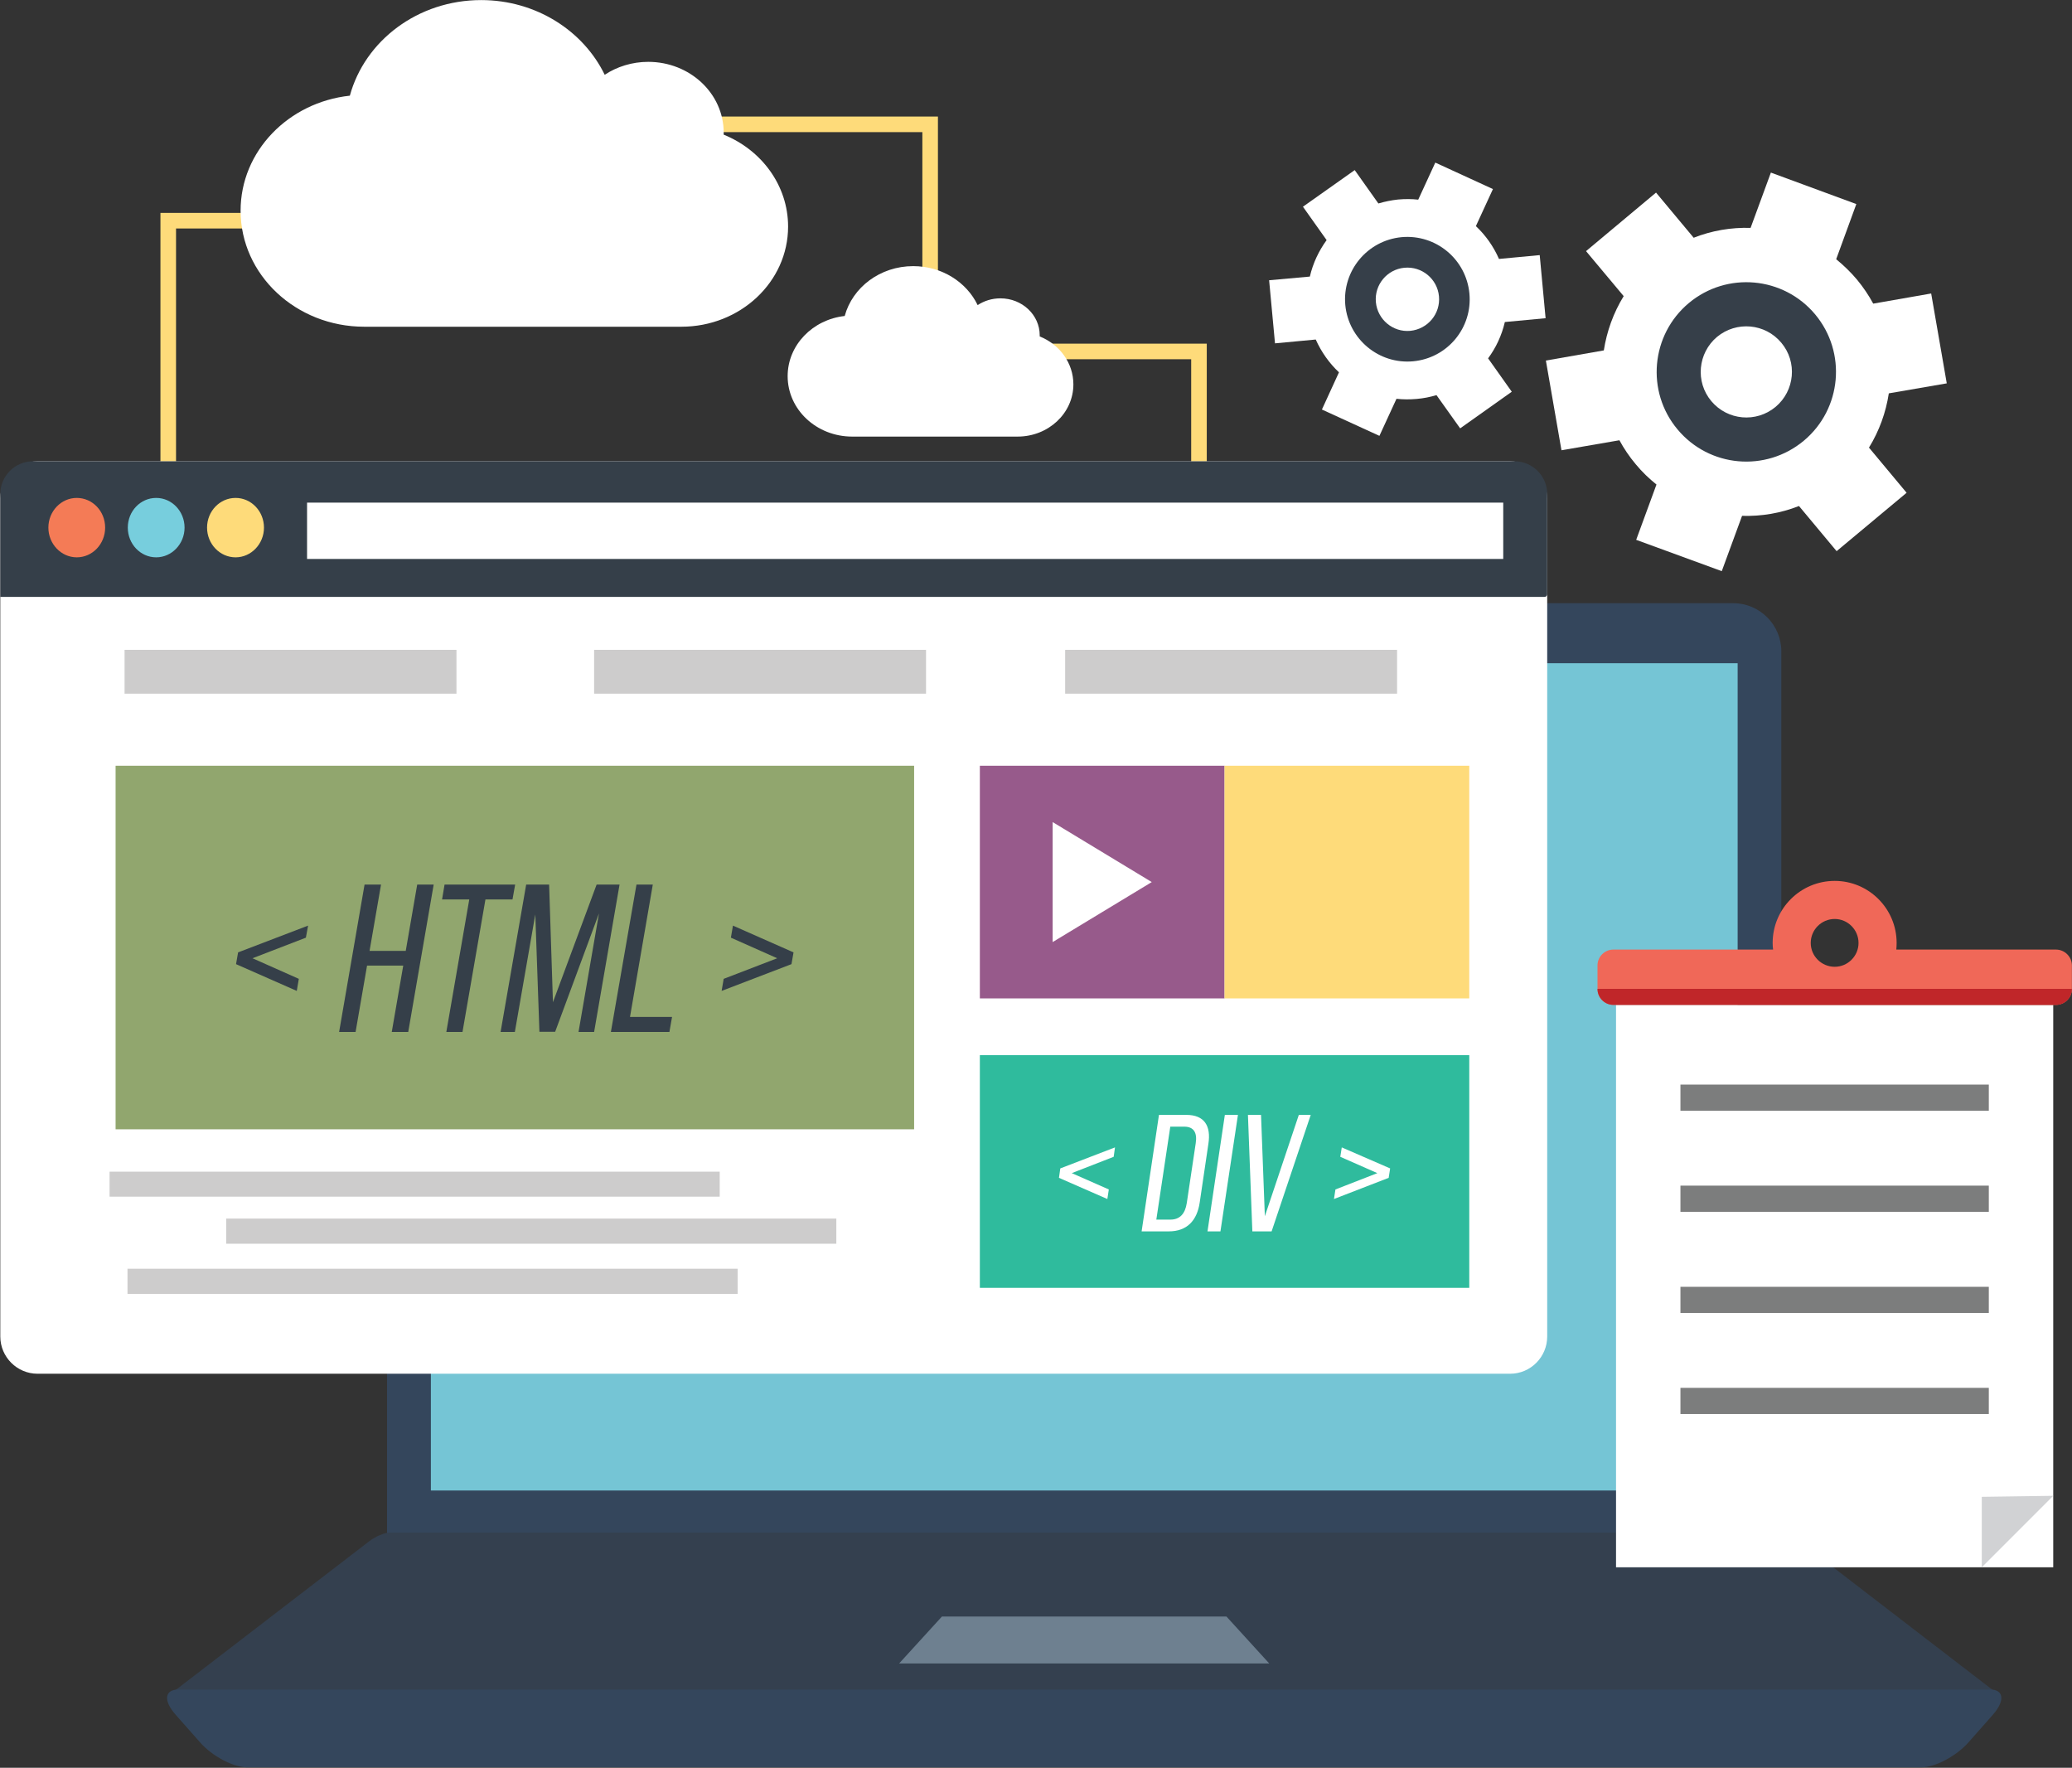
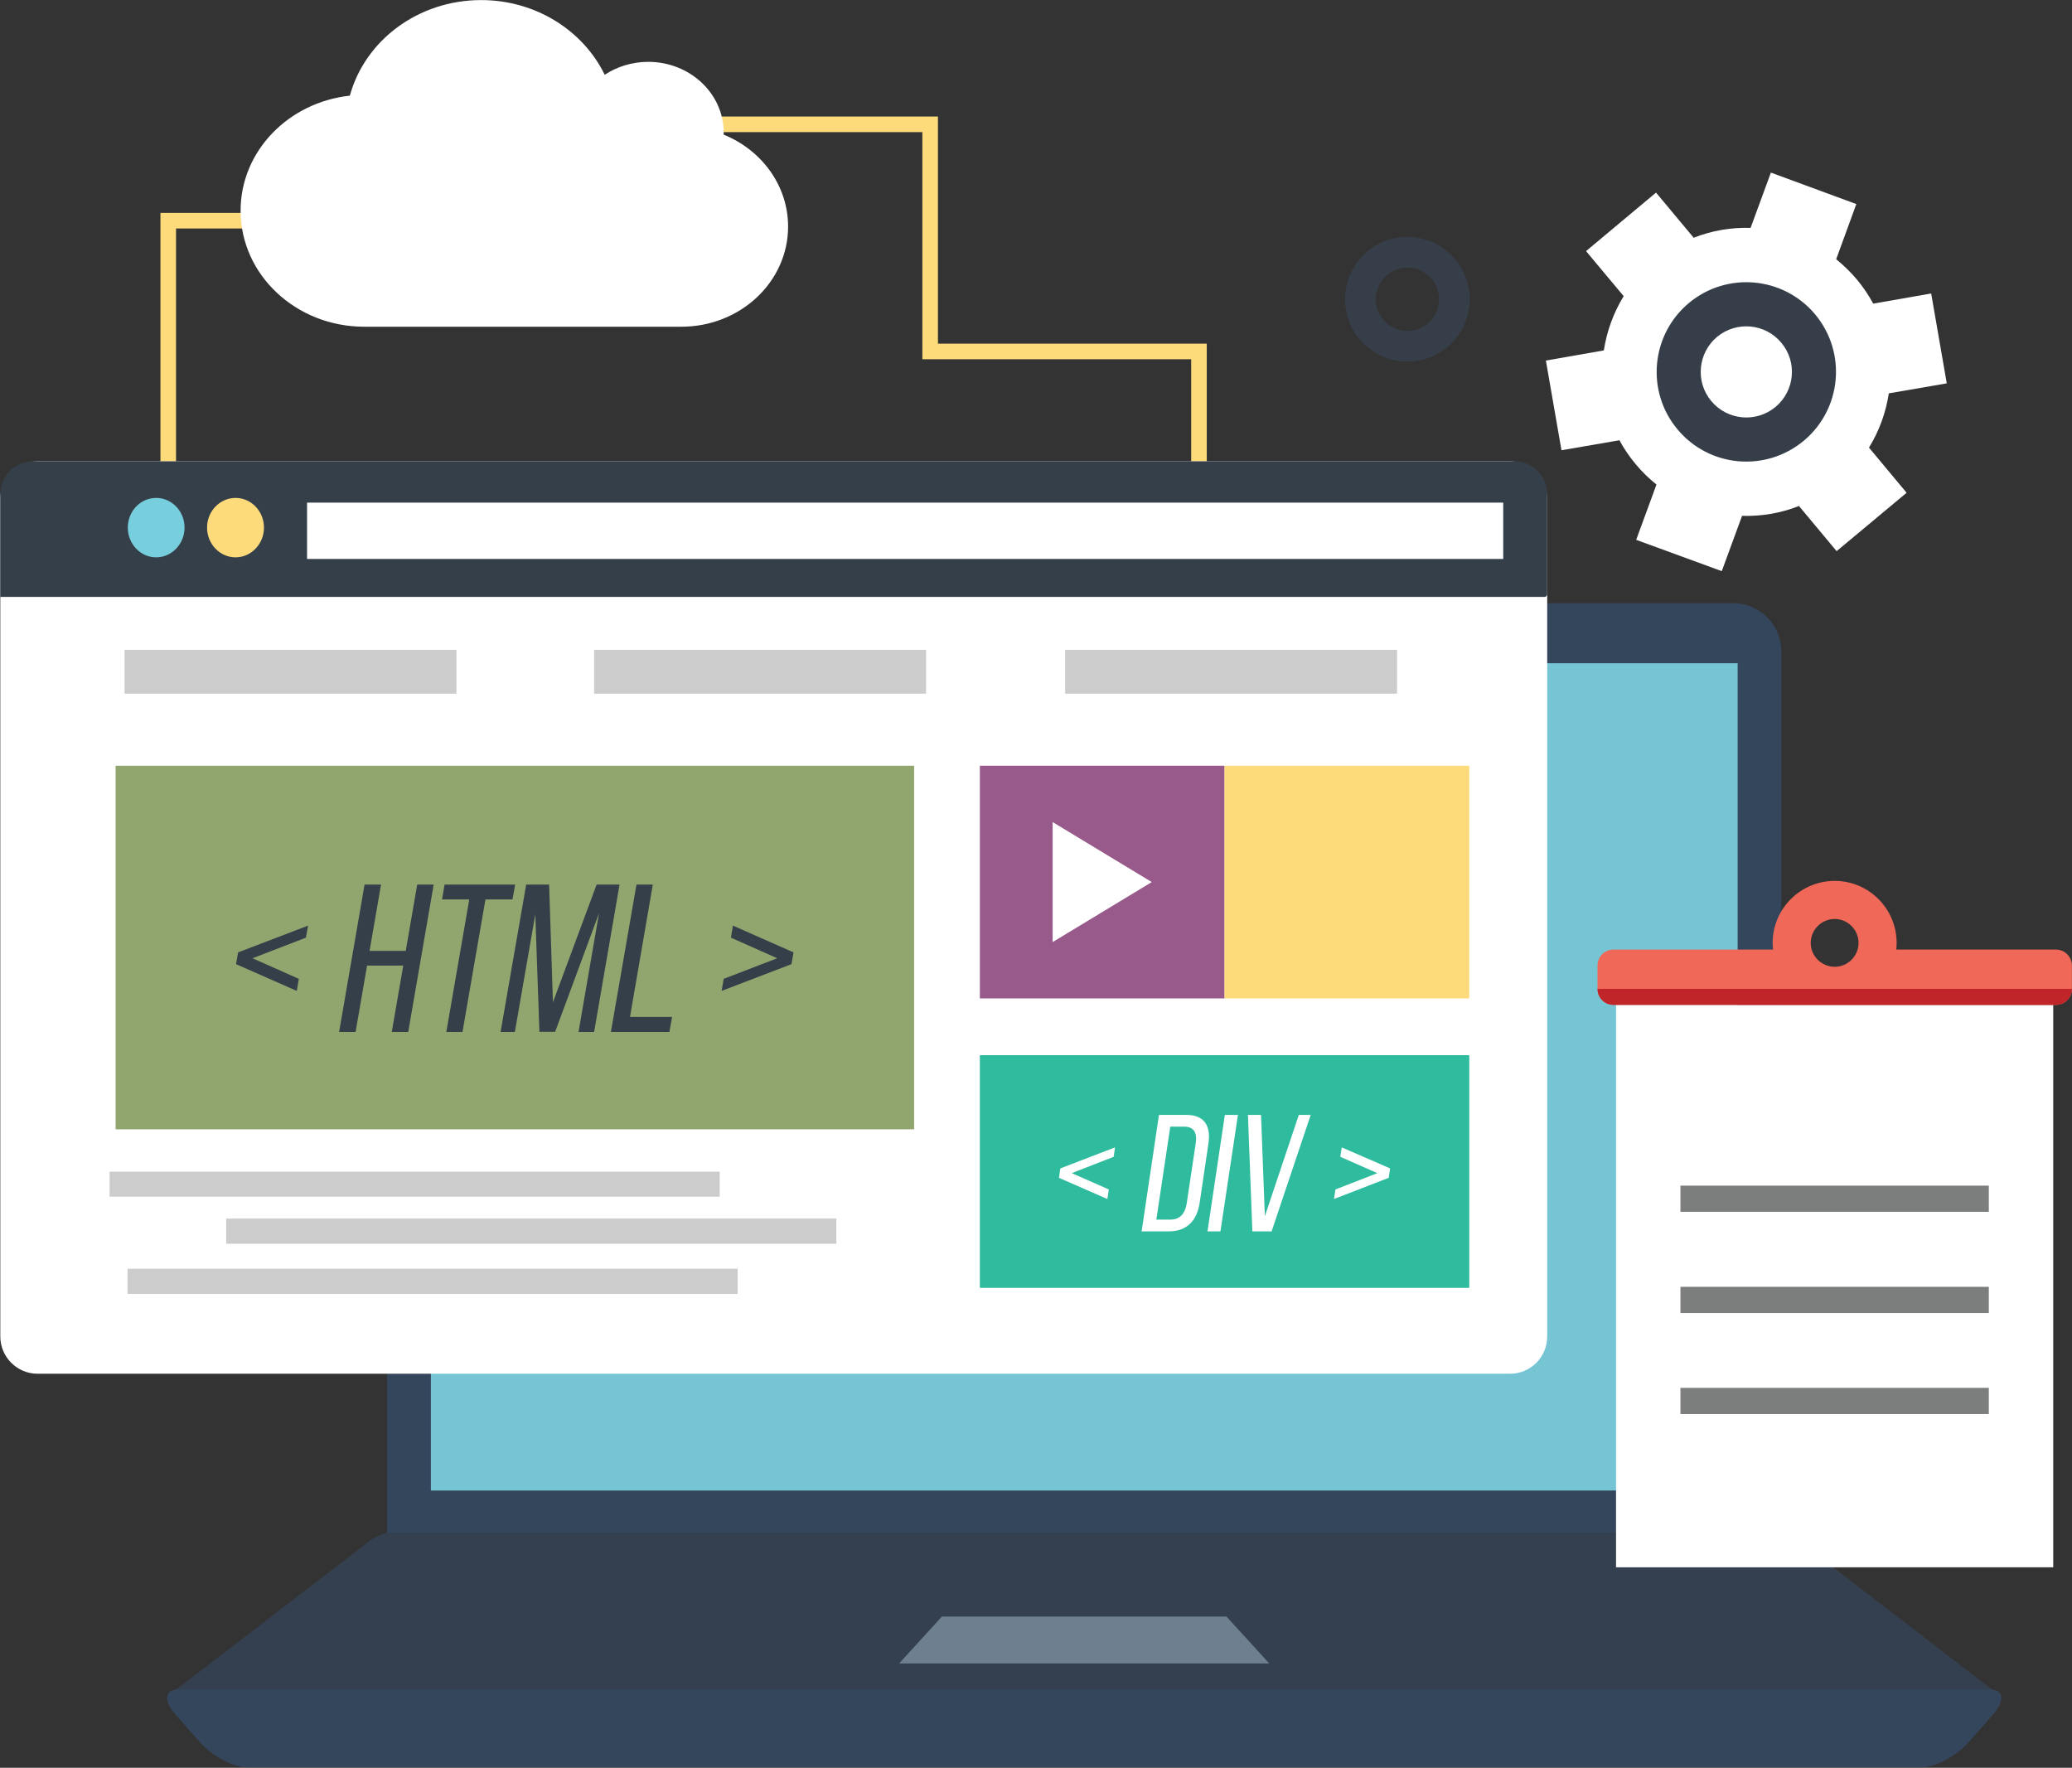
<svg xmlns="http://www.w3.org/2000/svg" width="100%" height="100%" viewBox="0 0 953 813" version="1.1" xml:space="preserve" style="fill-rule:evenodd;clip-rule:evenodd;stroke-linejoin:round;stroke-miterlimit:2;">
  <rect x="0" y="0" width="953" height="813" fill="#333333" stroke="none" />
  <g>
    <g>
      <path d="M278.131,53.607l153.267,0l-0,104.432l123.643,0l-0,54.518l-7.169,0l-0,-47.347l-123.642,0l-0,-104.435l-146.099,0l-0,-7.168Z" style="fill:#fedb7a;fill-rule:nonzero;" />
      <path d="M159.83,105.078l-78.866,0l0,135.887l-7.169,0l0,-143.056l86.035,0l0,7.169Z" style="fill:#fedb7a;fill-rule:nonzero;" />
      <path d="M200.143,277.422l597.112,0c12.109,0 22.052,9.943 22.052,22.117l0,407.86l-641.281,0l0,-407.86c0,-12.174 9.942,-22.117 22.117,-22.117Z" style="fill:#34465c;" />
      <path d="M78.664,782.005l840.006,0c2.3,0 1.82,-1.761 -1.02,-3.923l-90.16,-69.33c-2.839,-2.166 -7.035,-3.922 -9.334,-3.922l-638.913,0c-2.3,0 -6.493,1.756 -9.334,3.922l-90.229,69.33c-2.841,2.162 -3.315,3.923 -1.016,3.923Z" style="fill:#34404f;" />
      <path d="M82.047,777l833.303,0c6.29,0 6.9,5.139 1.35,11.498l-11.29,12.785c-5.61,6.356 -15.35,11.496 -21.65,11.496l-770.126,0c-6.359,0 -16.098,-5.14 -21.644,-11.496l-11.296,-12.785c-5.615,-6.359 -5.005,-11.498 1.353,-11.498Z" style="fill:#34465c;" />
      <path d="M433.225,743.451l130.883,0l19.679,21.575l-170.244,0l19.682,-21.575Z" style="fill:#6e8090;" />
      <rect x="198.182" y="305.017" width="601.035" height="380.468" style="fill:#75c5d5;" />
      <path d="M859.619,205.86c4.736,-7.711 7.779,-16.166 9.13,-24.958l26.651,-4.6l-7.17,-41.327l-26.653,4.667c-2.092,-3.856 -4.596,-7.576 -7.505,-11.093c-2.91,-3.45 -6.156,-6.561 -9.535,-9.333l9.264,-25.365l-39.298,-14.475l-9.334,25.432c-8.859,-0.27 -17.789,1.217 -26.176,4.532l-17.315,-20.765l-32.197,26.921l17.317,20.696c-4.735,7.711 -7.779,16.233 -9.133,24.96l-26.648,4.667l7.17,41.258l26.649,-4.599c2.097,3.856 4.6,7.576 7.506,11.025c2.91,3.517 6.157,6.629 9.539,9.334l-9.334,25.433l39.367,14.405l9.332,-25.431c8.862,0.27 17.789,-1.217 26.176,-4.531l17.317,20.765l32.191,-26.853l-17.311,-20.765Z" style="fill:#fff;" />
      <path d="M829.656,202.681c17.45,-14.611 19.818,-40.583 5.208,-58.102c-14.612,-17.45 -40.584,-19.818 -58.104,-5.207c-17.449,14.609 -19.817,40.651 -5.207,58.101c14.61,17.519 40.584,19.817 58.103,5.208Zm-12.986,-15.557c8.858,-7.44 10.078,-20.63 2.637,-29.491c-7.44,-8.928 -20.629,-10.078 -29.559,-2.705c-8.861,7.44 -10.078,20.697 -2.637,29.557c7.438,8.861 20.628,10.079 29.559,2.639Z" style="fill:#363f49;" />
-       <path d="M689.44,119.081c-2.504,-5.751 -6.156,-10.891 -10.62,-15.084l7.846,-17.046l-26.511,-12.175l-7.848,17.045c-2.978,-0.338 -6.088,-0.338 -9.268,-0.067c-3.11,0.338 -6.155,0.948 -9.063,1.825l-10.89,-15.353l-23.807,16.842l10.889,15.354c-3.586,4.938 -6.292,10.619 -7.711,16.774l-18.737,1.691l2.706,29.017l18.736,-1.758c2.571,5.75 6.222,10.89 10.687,15.083l-7.845,17.112l26.447,12.108l7.847,-17.046c3.041,0.339 6.152,0.339 9.263,0.069c3.182,-0.271 6.224,-0.88 9.134,-1.759l10.888,15.286l23.742,-16.842l-10.889,-15.354c3.652,-4.937 6.289,-10.62 7.708,-16.708l18.738,-1.756l-2.706,-29.018l-18.736,1.76Z" style="fill:#fff;" />
      <path d="M675.846,134.975c-1.488,-15.759 -15.422,-27.327 -31.182,-25.905c-15.76,1.488 -27.327,15.421 -25.908,31.18c1.49,15.76 15.49,27.394 31.251,25.906c15.759,-1.488 27.323,-15.421 25.839,-31.181Zm-14.003,1.284c-0.744,-7.981 -7.846,-13.866 -15.894,-13.121c-7.982,0.744 -13.866,7.847 -13.122,15.827c0.744,7.982 7.846,13.934 15.828,13.19c8.048,-0.812 13.933,-7.846 13.188,-15.896Z" style="fill:#363f49;" />
      <path d="M221.315,0.036c-29.085,-0 -53.502,18.668 -60.403,43.965c-28.271,3.043 -50.254,25.567 -50.254,52.894c0,29.488 25.5,53.365 56.883,53.365l145.829,0c27.123,0 49.106,-20.628 49.106,-46.061c0,-18.939 -12.243,-35.239 -29.626,-42.275l0,-0.945c0,-17.992 -15.557,-32.534 -34.698,-32.534c-7.44,0 -14.409,2.231 -20.021,5.951c-9.809,-20.224 -31.587,-34.36 -56.816,-34.36Z" style="fill:#fff;" />
-       <path d="M420.036,122.393c-15.219,0 -27.935,9.741 -31.52,22.93c-14.745,1.624 -26.243,13.393 -26.243,27.664c0,15.354 13.257,27.799 29.693,27.799l76.093,0c14.136,0 25.635,-10.754 25.635,-24.011c0,-9.875 -6.358,-18.397 -15.488,-22.049l0,-0.543c0,-9.333 -8.049,-16.976 -18.06,-16.976c-3.924,0 -7.508,1.15 -10.485,3.11c-5.073,-10.551 -16.436,-17.924 -29.625,-17.924Z" style="fill:#fff;" />
      <rect x="743.28" y="462.143" width="201.09" height="258.649" style="fill:#fff;" />
      <path d="M843.859,422.641c-6.087,0 -11.026,4.938 -11.026,11.027c0,6.018 4.939,10.956 11.026,10.956c6.019,0 10.958,-4.938 10.958,-10.956c0,-6.089 -4.939,-11.027 -10.958,-11.027Zm101.801,39.502l-203.597,0c-4.059,0 -7.305,-3.316 -7.305,-7.305l0,-10.824c0,-3.99 3.246,-7.302 7.305,-7.302l73.455,0c-0.135,-1.017 -0.203,-2.03 -0.203,-3.044c0,-15.762 12.783,-28.546 28.544,-28.546c15.693,0 28.481,12.784 28.481,28.546c0,1.014 -0.07,2.027 -0.14,3.044l73.46,0c3.98,0 7.3,3.312 7.3,7.302l0,10.824c0,3.989 -3.32,7.305 -7.3,7.305Z" style="fill:#f06858;" />
      <path d="M945.66,462.143l-203.597,-0c-4.059,-0 -7.305,-3.316 -7.305,-7.305l0,-0.067l218.202,-0l0,0.067c0,3.989 -3.32,7.305 -7.3,7.305Z" style="fill:#c02629;" />
-       <path d="M911.499,720.792l32.871,-32.872l-32.871,0.471l0,32.401Z" style="fill:#d1d2d4;" />
-       <rect x="772.905" y="498.802" width="141.835" height="12.039" style="fill:#7c7d7d;" />
      <rect x="772.905" y="545.269" width="141.835" height="12.04" style="fill:#7c7d7d;" />
      <rect x="772.905" y="591.805" width="141.835" height="12.039" style="fill:#7c7d7d;" />
      <rect x="772.905" y="638.271" width="141.835" height="12.041" style="fill:#7c7d7d;" />
      <path d="M17.248,212.15l677.331,0c9.404,0 17.045,7.711 17.045,17.112l0,385.405c0,9.403 -7.641,17.114 -17.045,17.114l-677.331,-0c-9.401,-0 -17.111,-7.711 -17.111,-17.114l0,-385.405c0,-9.401 7.71,-17.112 17.111,-17.112Z" style="fill:#fff;" />
      <path d="M15.152,212.15l681.457,0c8.251,0 15.015,6.764 15.015,15.016l0,46.13c0,0.675 -0.539,1.217 -1.216,1.217l-710.271,0l0,-47.347c0,-8.252 6.763,-15.016 15.015,-15.016Z" style="fill:#353f49;" />
-       <path d="M35.309,256.318c7.236,0 13.053,-6.155 13.053,-13.663c0,-7.576 -5.817,-13.662 -13.053,-13.662c-7.171,0 -13.056,6.086 -13.056,13.662c0,7.508 5.885,13.663 13.056,13.663Z" style="fill:#f47b56;" />
      <path d="M71.834,256.318c7.168,0 13.053,-6.155 13.053,-13.663c0,-7.576 -5.885,-13.662 -13.053,-13.662c-7.238,0 -13.055,6.086 -13.055,13.662c0,7.508 5.817,13.663 13.055,13.663Z" style="fill:#77cedd;" />
      <path d="M108.358,256.318c7.169,0 13.055,-6.155 13.055,-13.663c0,-7.576 -5.886,-13.662 -13.055,-13.662c-7.238,0 -13.122,6.086 -13.122,13.662c0,7.508 5.884,13.663 13.122,13.663Z" style="fill:#fedb7a;" />
      <rect x="141.23" y="231.156" width="550.171" height="25.906" style="fill:#fff;" />
      <rect x="57.29" y="298.863" width="152.661" height="20.156" style="fill:#cdcccc;" />
      <rect x="273.26" y="298.863" width="152.661" height="20.156" style="fill:#cdcccc;" />
      <rect x="489.906" y="298.863" width="152.661" height="20.156" style="fill:#cdcccc;" />
      <rect x="53.165" y="352.162" width="367.278" height="167.202" style="fill:#91a66e;" />
      <rect x="450.677" y="352.162" width="112.548" height="107.003" style="fill:#975a8b;" />
      <rect x="50.392" y="538.845" width="280.632" height="11.497" style="fill:#cdcccc;" />
      <rect x="104.029" y="560.423" width="280.63" height="11.564" style="fill:#cdcccc;" />
      <rect x="58.644" y="583.486" width="280.632" height="11.565" style="fill:#cdcccc;" />
      <path d="M529.745,405.663l-22.794,13.8l-22.793,13.797l0,-55.191l22.793,13.798l22.794,13.796Z" style="fill:#fff;" />
      <rect x="450.677" y="485.275" width="225.101" height="107.003" style="fill:#2fbb9d;" />
      <rect x="563.225" y="352.162" width="112.553" height="107.003" style="fill:#fedb7a;" />
      <path d="M331.904,455.716l32.128,-12.31l0.947,-5.411l-27.867,-12.31l-0.947,5.546l21.306,9.469l-24.621,9.471l-0.946,5.545Zm-24.011,18.873l1.215,-6.9l-19.344,0l10.484,-60.874l-7.507,0l-11.77,67.774l26.922,0Zm-32.4,-54.518l-9.403,54.518l7.17,0l11.701,-67.774l-10.551,0l-20.088,54.109l-1.759,-54.109l-10.552,0l-11.768,67.774l6.56,0l9.403,-54.045l1.893,53.977l7.237,-0l20.157,-54.45Zm-62.77,54.518l10.553,-60.942l12.445,0l1.218,-6.832l-32.467,0l-1.15,6.832l12.514,0l-10.552,60.942l7.439,0Zm-27.257,-30.508l-5.277,30.508l7.576,0l11.703,-67.774l-7.576,0l-5.277,30.504l-16.639,0l5.277,-30.504l-7.576,0l-11.703,67.774l7.577,0l5.275,-30.508l16.64,0Zm-48.023,6.09l-21.306,-9.471l24.552,-9.469l1.015,-5.546l-32.197,12.31l-0.946,5.411l27.934,12.31l0.948,-5.545Z" style="fill:#353f49;" />
      <path d="M613.549,551.424l25.162,-9.74l0.675,-4.33l-22.25,-9.669l-0.679,4.328l17.045,7.507l-19.277,7.508l-0.676,4.396Zm-39.567,-38.688l2.027,53.568l8.861,0l17.992,-53.568l-5.477,0l-15.626,46.602l-1.759,-46.602l-6.018,0Zm-10.622,0l-7.981,53.568l5.955,0l8.048,-53.568l-6.022,0Zm-31.518,48.159l6.424,-42.748l6.428,0c4.329,0 6.019,2.707 5.276,7.576l-4.128,27.596c-0.742,4.87 -3.178,7.576 -7.508,7.576l-6.492,0Zm1.217,-48.159l-7.981,53.568l12.513,0c8.388,0 12.987,-5.005 14.204,-13.255l3.99,-26.988c1.287,-8.251 -1.824,-13.325 -10.145,-13.325l-12.581,0Zm-23.065,34.292l-17.042,-7.508l19.275,-7.507l0.607,-4.328l-25.161,9.669l-0.607,4.33l22.253,9.74l0.675,-4.396Z" style="fill:#fff;" />
    </g>
  </g>
</svg>